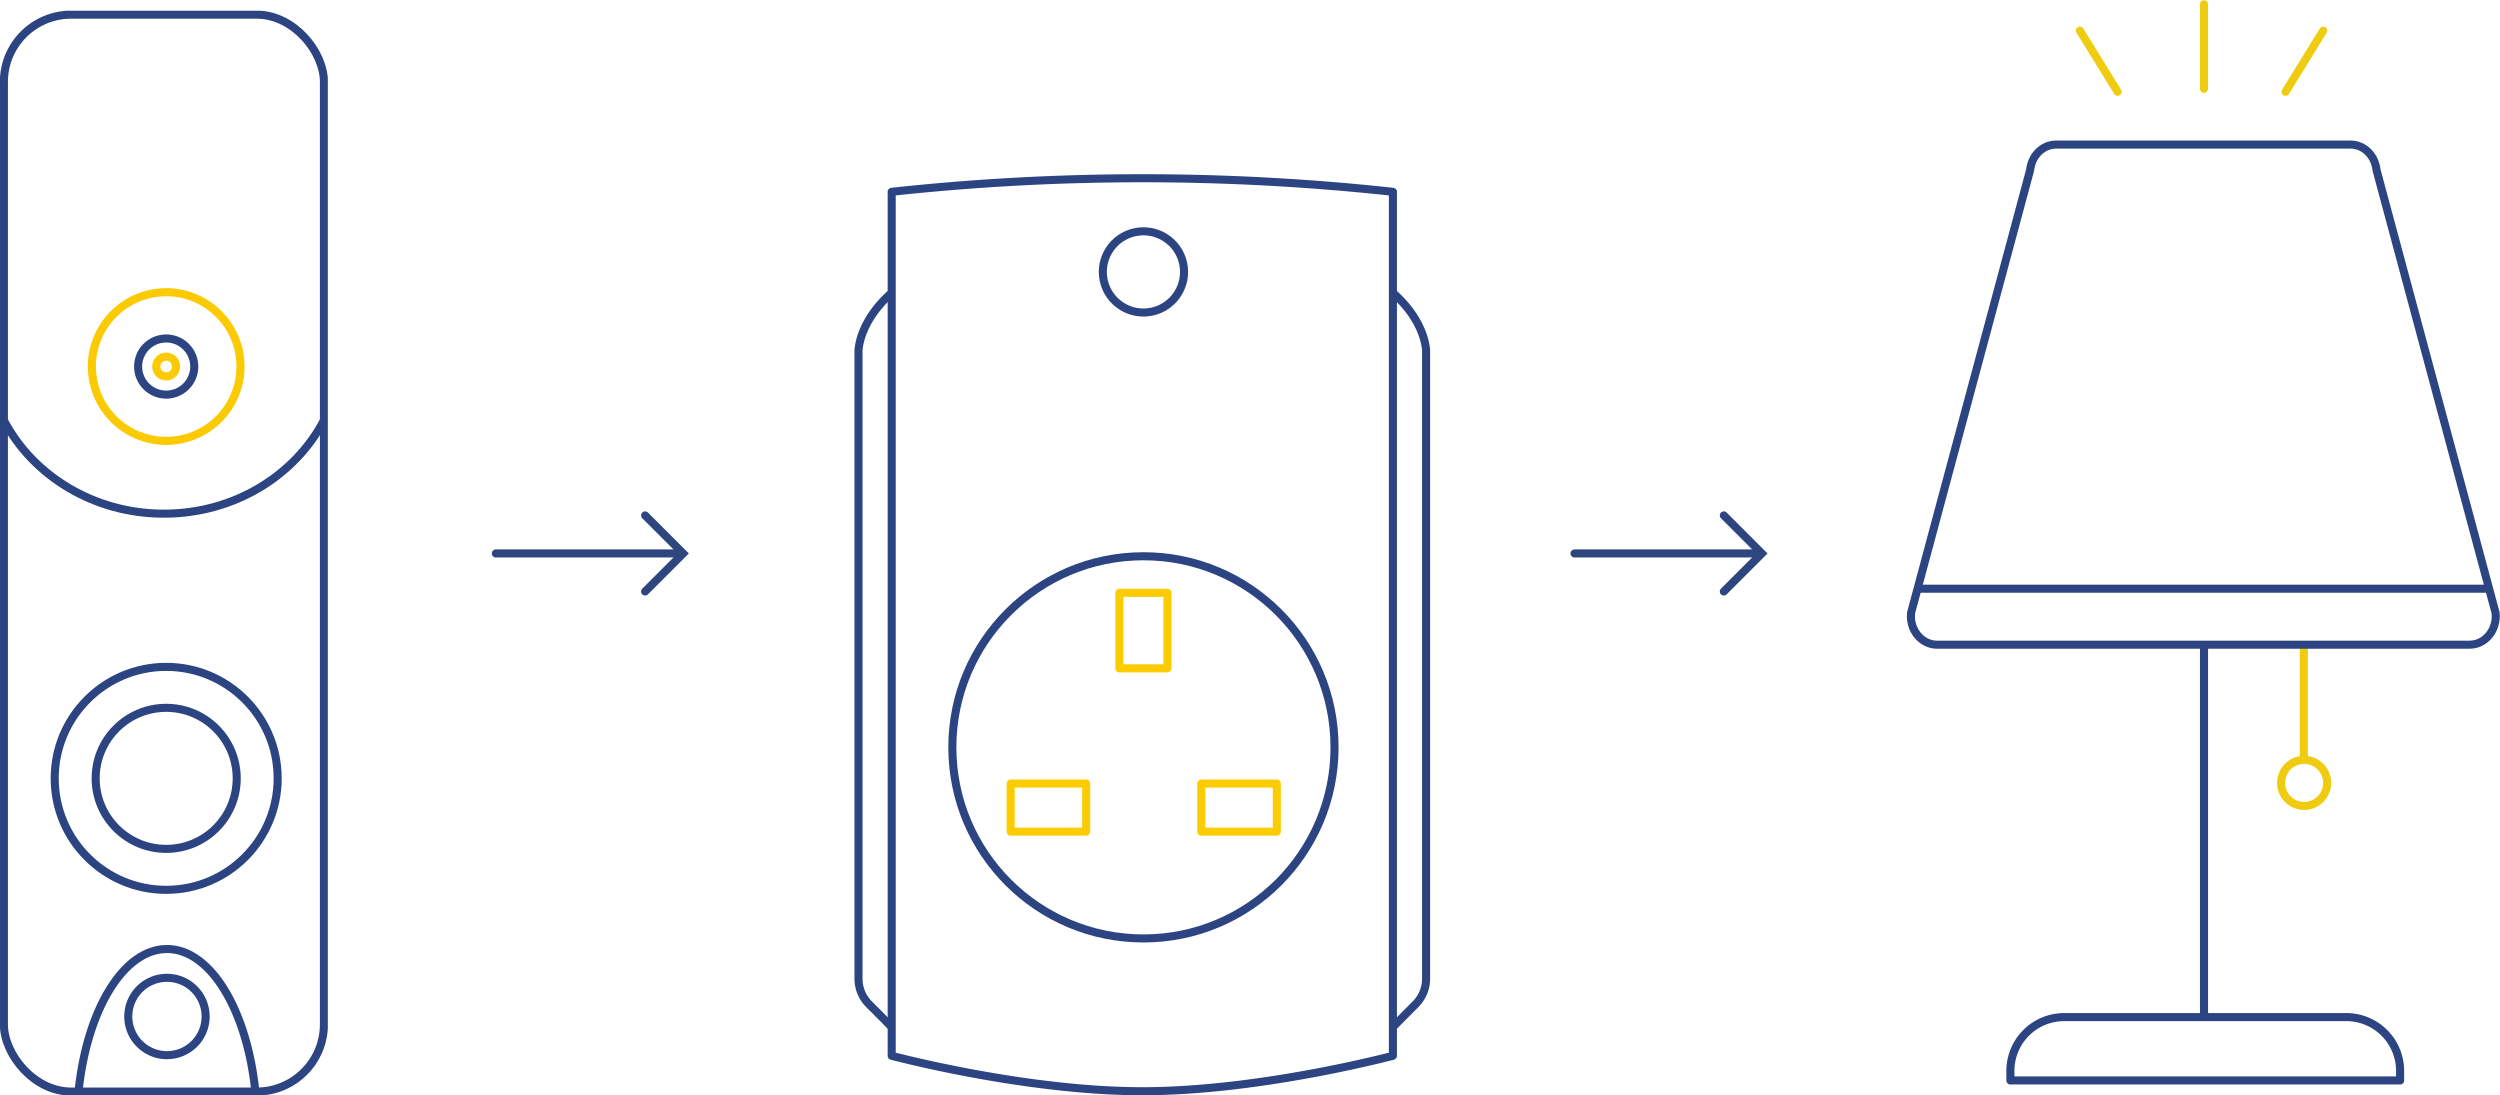
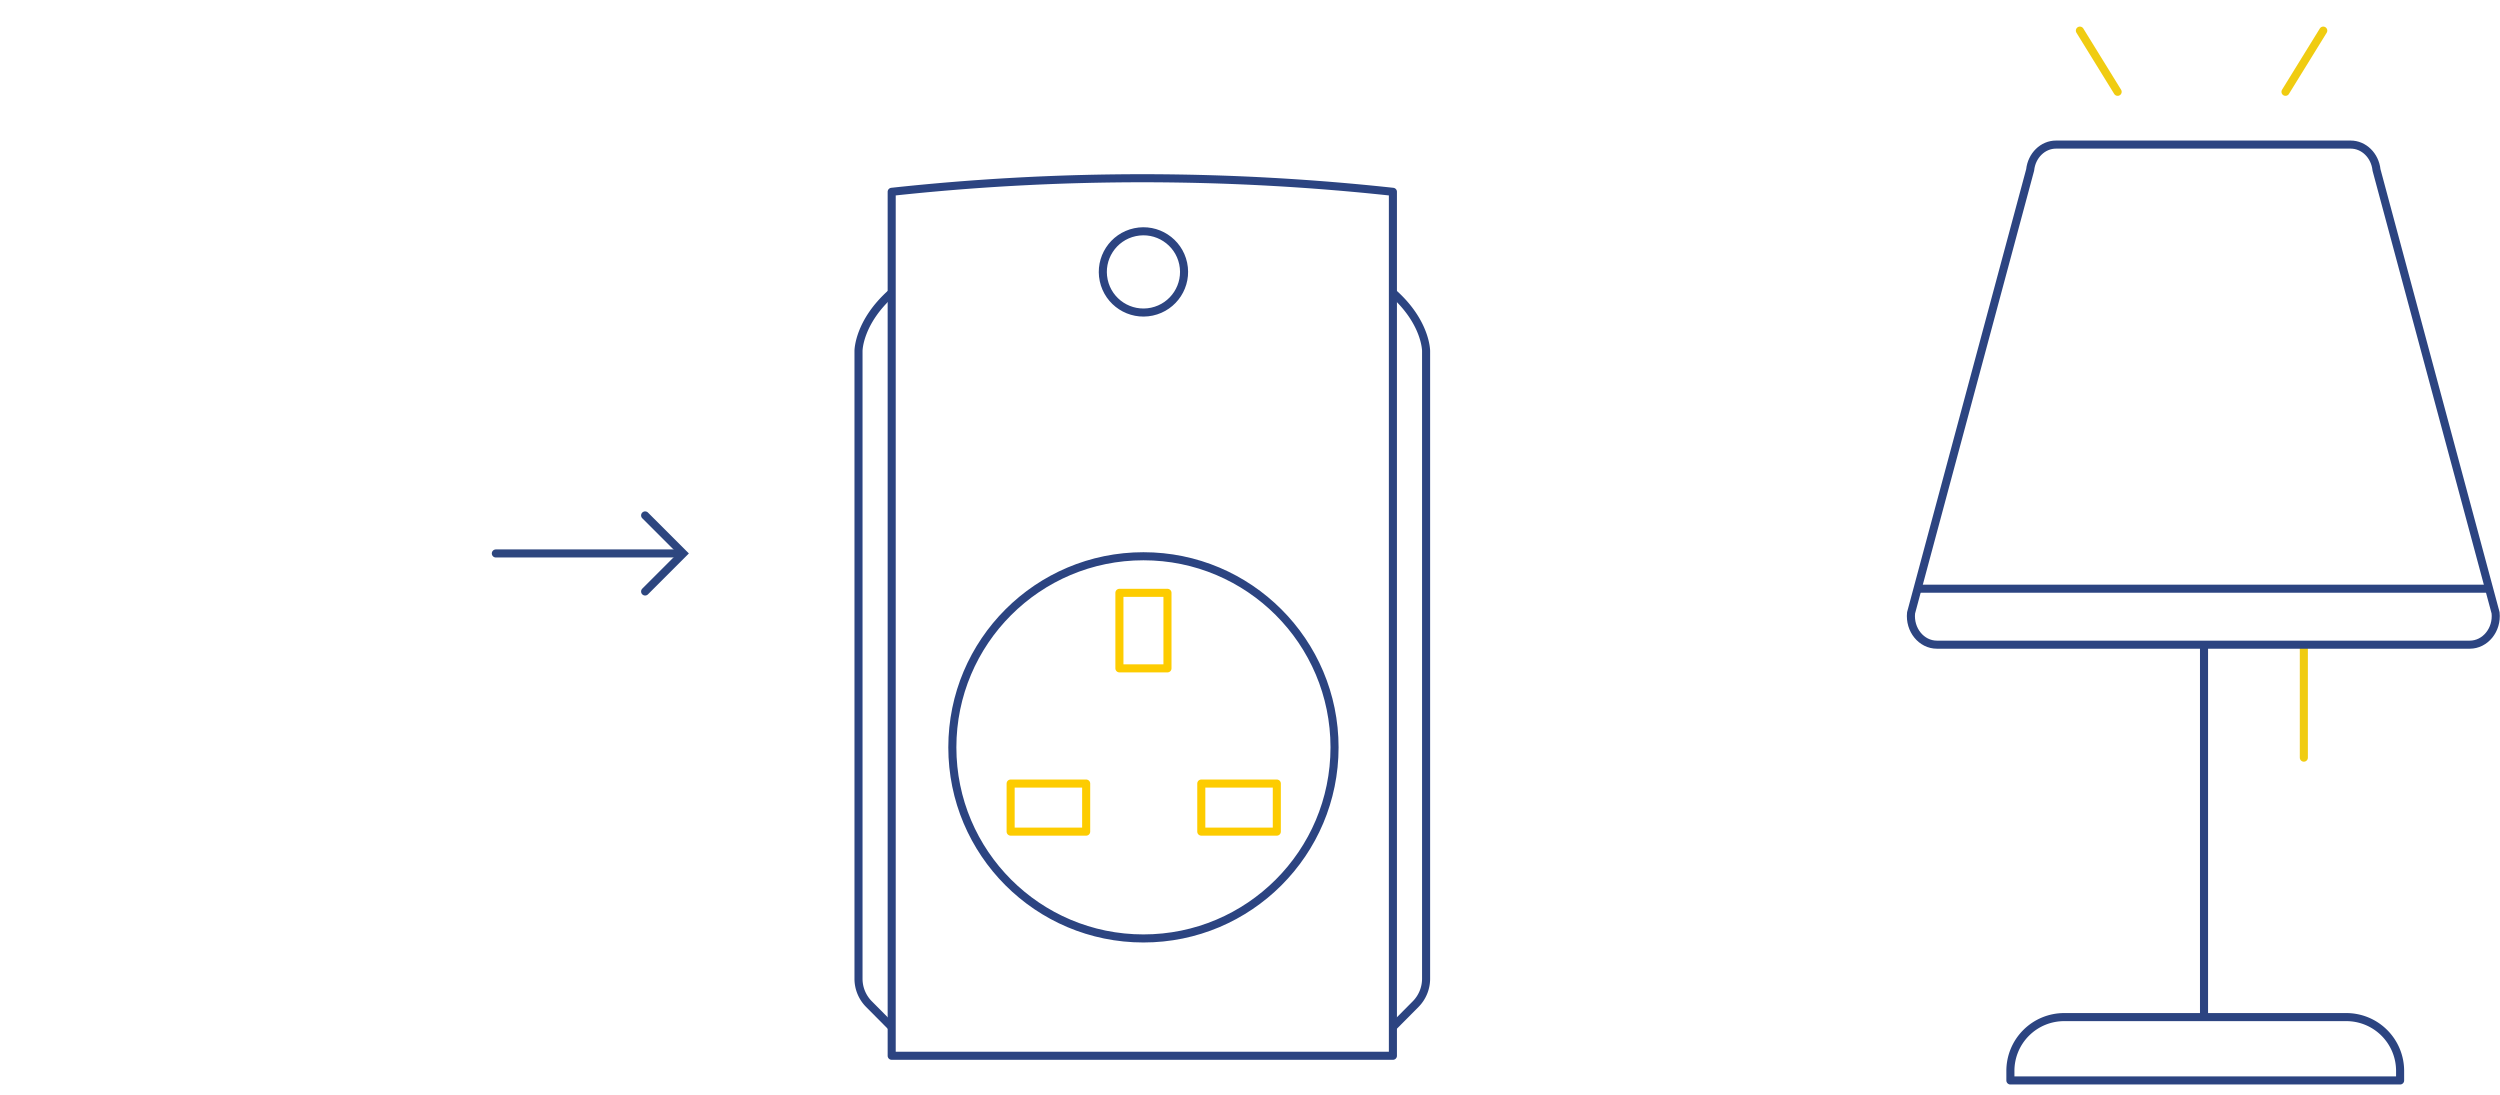
<svg xmlns="http://www.w3.org/2000/svg" width="929.421" height="407.259" viewBox="0 0 929.421 407.259">
  <defs>
    <clipPath id="clip-path">
-       <rect id="Rectangle_190" data-name="Rectangle 190" width="121.875" height="403.259" fill="none" stroke="#707070" stroke-width="3" />
-     </clipPath>
+       </clipPath>
    <clipPath id="clip-path-2">
      <rect id="Rectangle_213" data-name="Rectangle 213" width="214.142" height="342.559" fill="none" stroke="#707070" stroke-width="3" />
    </clipPath>
    <clipPath id="clip-path-3">
      <rect id="Rectangle_214" data-name="Rectangle 214" width="220.585" height="403.259" fill="none" stroke="#707070" stroke-width="3" />
    </clipPath>
  </defs>
  <g id="video-doorbell-rules-desktop" transform="translate(-249.164 -2463.742)">
    <g id="doorbell-desktop" transform="translate(249.164 2467.742)">
      <g id="Group_1726" data-name="Group 1726" clip-path="url(#clip-path)">
        <rect id="Rectangle_189" data-name="Rectangle 189" width="118.982" height="400.365" rx="25" transform="translate(1.447 1.447)" fill="none" stroke="#2c4481" stroke-linejoin="round" stroke-width="3" />
        <path id="Path_672" data-name="Path 672" d="M121.482,263.136c-10.795,20.549-33.379,34.69-59.492,34.69s-48.7-14.141-59.492-34.69" transform="translate(-1.052 -110.858)" fill="none" stroke="#2c4481" stroke-linejoin="round" stroke-width="3" />
        <circle id="Ellipse_14" data-name="Ellipse 14" cx="27.631" cy="27.631" r="27.631" transform="translate(29.019 110.977) rotate(-11.981)" fill="none" stroke="#fbca00" stroke-linejoin="round" stroke-width="3" />
        <circle id="Ellipse_15" data-name="Ellipse 15" cx="41.446" cy="41.446" r="41.446" transform="translate(20.337 243.921)" fill="none" stroke="#2c4481" stroke-linejoin="round" stroke-width="3" />
        <circle id="Ellipse_16" data-name="Ellipse 16" cx="26.221" cy="26.221" r="26.221" transform="translate(35.562 259.146)" fill="none" stroke="#2c4481" stroke-linejoin="round" stroke-width="3" />
        <path id="Path_673" data-name="Path 673" d="M111.16,635.629a14.379,14.379,0,1,0-14.379,14.379A14.379,14.379,0,0,0,111.16,635.629Z" transform="translate(-34.715 -261.73)" fill="none" stroke="#2c4481" stroke-linejoin="round" stroke-width="3" />
        <path id="Path_674" data-name="Path 674" d="M116.2,655.742c-3.109-30.243-16.649-53.006-32.881-53.006-16.214,0-29.741,22.712-32.869,52.9" transform="translate(-21.254 -253.93)" fill="none" stroke="#2c4481" stroke-linejoin="round" stroke-width="3" />
        <path id="Path_675" data-name="Path 675" d="M109.6,220.968A10.432,10.432,0,1,0,99.167,231.4,10.432,10.432,0,0,0,109.6,220.968Z" transform="translate(-37.384 -88.698)" fill="none" stroke="#2c4481" stroke-linejoin="round" stroke-width="3" />
        <path id="Path_676" data-name="Path 676" d="M107.758,225.895a3.665,3.665,0,1,0-3.666,3.666A3.666,3.666,0,0,0,107.758,225.895Z" transform="translate(-42.31 -93.624)" fill="none" stroke="#fbca00" stroke-width="3" />
      </g>
    </g>
    <g id="smart-socket-desktop" transform="translate(566.763 2528.441)">
      <g id="Group_1744" data-name="Group 1744" clip-path="url(#clip-path-2)">
        <path id="Path_723" data-name="Path 723" d="M14.836,343.4,6.386,334.89A13.374,13.374,0,0,1,2.5,325.465V92.026s0-10.679,12.336-21.594" transform="translate(-0.933 -26.288)" fill="none" stroke="#2c4481" stroke-linejoin="round" stroke-width="3" />
        <path id="Path_724" data-name="Path 724" d="M319.484,70.431c12.337,10.914,12.337,21.594,12.337,21.594V325.437a13.441,13.441,0,0,1-3.9,9.472l-8.432,8.488" transform="translate(-119.246 -26.288)" fill="none" stroke="#2c4481" stroke-linejoin="round" stroke-width="3" />
        <circle id="Ellipse_17" data-name="Ellipse 17" cx="71.045" cy="71.045" r="71.045" transform="translate(36.451 142.097)" fill="none" stroke="#2c4481" stroke-linejoin="round" stroke-width="3" />
        <rect id="Rectangle_210" data-name="Rectangle 210" width="17.868" height="28.078" transform="translate(98.563 155.699)" fill="none" stroke="#fdcc00" stroke-linecap="round" stroke-linejoin="round" stroke-width="3" />
        <rect id="Rectangle_211" data-name="Rectangle 211" width="28.078" height="17.868" transform="translate(129.003 226.604)" fill="none" stroke="#fdcc00" stroke-linecap="round" stroke-linejoin="round" stroke-width="3" />
        <rect id="Rectangle_212" data-name="Rectangle 212" width="28.078" height="17.868" transform="translate(58.125 226.604)" fill="none" stroke="#fdcc00" stroke-linecap="round" stroke-linejoin="round" stroke-width="3" />
        <circle id="Ellipse_18" data-name="Ellipse 18" cx="15.102" cy="15.102" r="15.102" transform="translate(89.588 24.753) rotate(-11.981)" fill="none" stroke="#2c4481" stroke-linejoin="round" stroke-width="3" />
-         <path id="Path_725" data-name="Path 725" d="M22.184,328.737V7.544a862.909,862.909,0,0,1,186.334,0h0V328.737s-49.349,13.188-93.167,13.188S22.184,328.737,22.184,328.737Z" transform="translate(-8.28 -0.933)" fill="none" stroke="#2c4481" stroke-linejoin="round" stroke-width="3" />
+         <path id="Path_725" data-name="Path 725" d="M22.184,328.737V7.544a862.909,862.909,0,0,1,186.334,0h0V328.737S22.184,328.737,22.184,328.737Z" transform="translate(-8.28 -0.933)" fill="none" stroke="#2c4481" stroke-linejoin="round" stroke-width="3" />
      </g>
    </g>
    <g id="smart-lamp-desktop" transform="translate(958 2463.742)">
      <line id="Line_52" data-name="Line 52" y2="41.803" transform="translate(147.66 239.869)" fill="none" stroke="#f0cc11" stroke-linecap="round" stroke-linejoin="round" stroke-width="3" />
      <g id="Group_1747" data-name="Group 1747">
        <g id="Group_1746" data-name="Group 1746" clip-path="url(#clip-path-3)">
-           <path id="Path_726" data-name="Path 726" d="M237.818,456.442a8.564,8.564,0,1,0-8.564,8.564A8.564,8.564,0,0,0,237.818,456.442Z" transform="translate(-81.492 -165.384)" fill="none" stroke="#f0cc11" stroke-linecap="round" stroke-linejoin="round" stroke-width="3" />
          <path id="Path_727" data-name="Path 727" d="M210.246,271.139H12.184c-5.784,0-10.279-5.53-9.62-11.838L46.837,94.639c.56-5.368,4.7-9.42,9.621-9.42H165.974c4.922,0,9.061,4.052,9.621,9.42L219.867,259.3C220.525,265.609,216.031,271.139,210.246,271.139Z" transform="translate(-0.923 -31.468)" fill="none" stroke="#2c4481" stroke-linejoin="round" stroke-width="3" />
          <line id="Line_53" data-name="Line 53" y2="137.138" transform="translate(110.548 239.869)" fill="none" stroke="#2c4481" stroke-linejoin="round" stroke-width="3" />
-           <line id="Line_54" data-name="Line 54" y2="31.442" transform="translate(110.548 1.577)" fill="none" stroke="#f0cc11" stroke-linecap="round" stroke-linejoin="round" stroke-width="3" />
          <line id="Line_55" data-name="Line 55" x1="14.038" y2="22.75" transform="translate(140.839 11.383)" fill="none" stroke="#f0cc11" stroke-linecap="round" stroke-linejoin="round" stroke-width="3" />
          <line id="Line_56" data-name="Line 56" x2="14.038" y2="22.75" transform="translate(64.398 11.383)" fill="none" stroke="#f0cc11" stroke-linecap="round" stroke-linejoin="round" stroke-width="3" />
          <path id="Path_728" data-name="Path 728" d="M61.143,623.055H206.025V619.5a20,20,0,0,0-20-20H81.142a20,20,0,0,0-20,20Z" transform="translate(-22.578 -221.374)" fill="none" stroke="#2c4481" stroke-linejoin="round" stroke-width="3" />
          <line id="Line_57" data-name="Line 57" x1="211.69" transform="translate(4.171 218.853)" fill="none" stroke="#2c4481" stroke-linejoin="round" stroke-width="3" />
        </g>
      </g>
    </g>
    <g id="arrow-desktop" transform="translate(-10 31)">
      <line id="Line_45" data-name="Line 45" x2="67" transform="translate(443.5 2638.5)" fill="none" stroke="#2d467f" stroke-linecap="round" stroke-width="3" />
      <path id="Path_729" data-name="Path 729" d="M0,0H20V20" transform="translate(499 2624.358) rotate(45)" fill="none" stroke="#2d467f" stroke-linecap="round" stroke-width="3" />
    </g>
    <g id="Group_1750" data-name="Group 1750" transform="translate(391.026 31)">
-       <line id="Line_45-2" data-name="Line 45" x2="67" transform="translate(443.5 2638.5)" fill="none" stroke="#2d467f" stroke-linecap="round" stroke-width="3" />
-       <path id="Path_729-2" data-name="Path 729" d="M0,0H20V20" transform="translate(499 2624.358) rotate(45)" fill="none" stroke="#2d467f" stroke-linecap="round" stroke-width="3" />
-     </g>
+       </g>
  </g>
</svg>